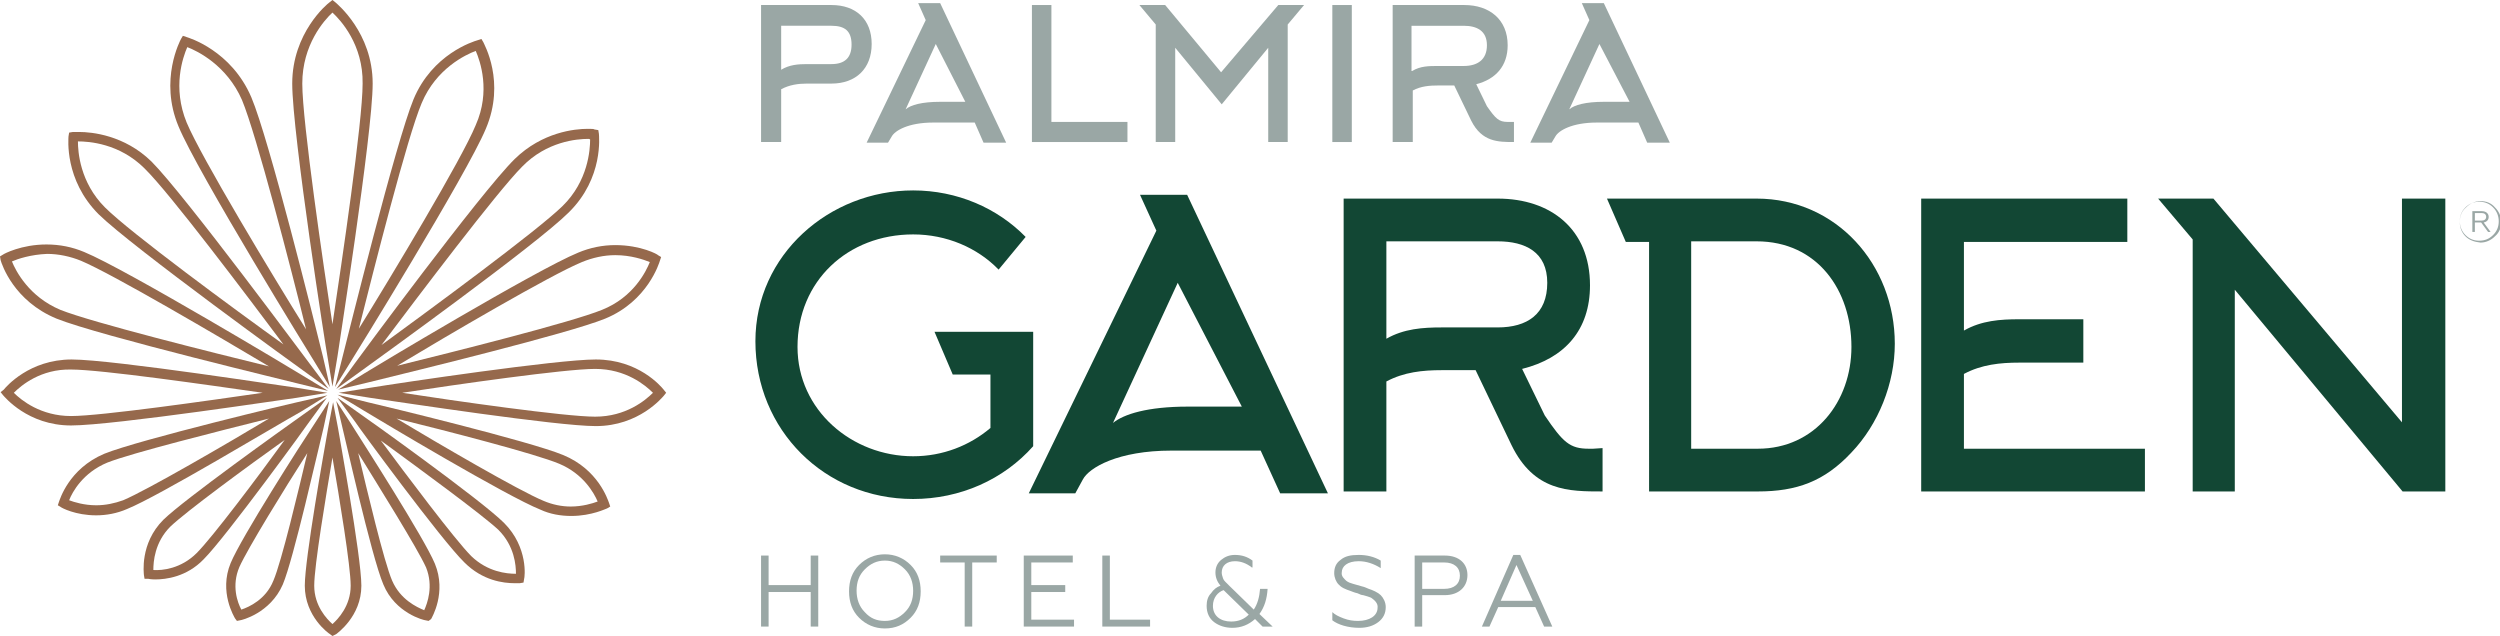
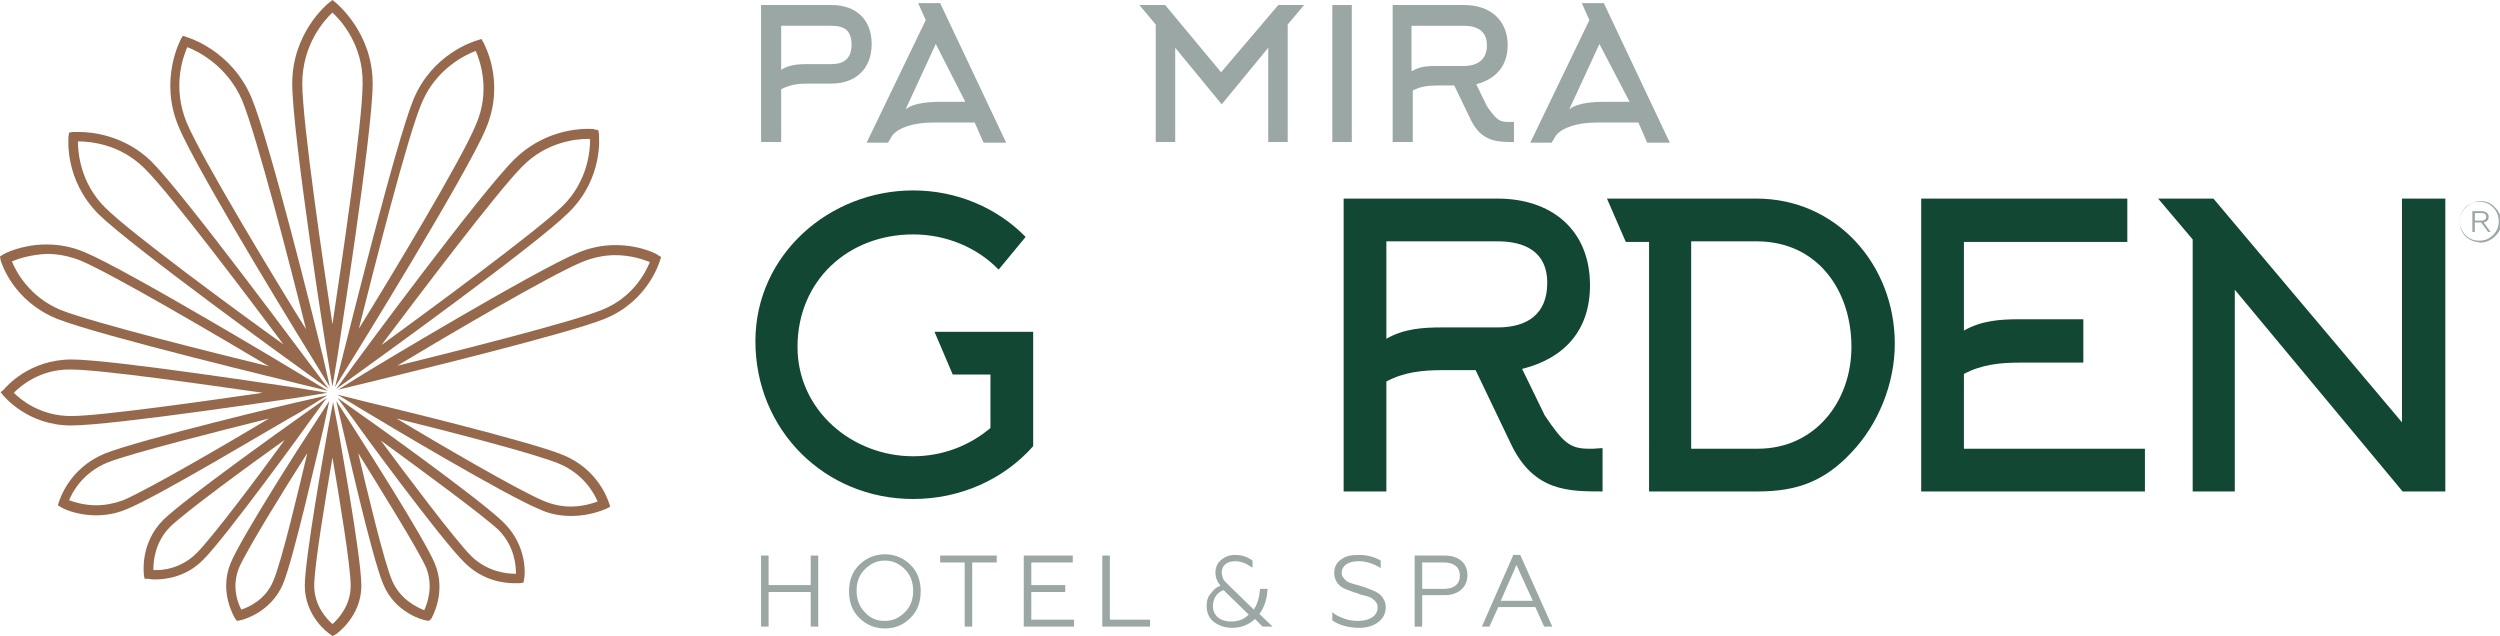
<svg xmlns="http://www.w3.org/2000/svg" id="Layer_1" x="0px" y="0px" viewBox="0 0 397.8 101.2" style="enable-background:new 0 0 397.8 101.2;" xml:space="preserve">
  <style type="text/css"> .st0{fill:#9AA7A5;} .st1{fill:#124734;} .st2{fill:#96694C;} </style>
  <g>
    <polygon class="st0" points="121.1,99.7 121.1,88.4 122.3,88.4 122.3,93.1 129,93.1 129,88.4 130.2,88.4 130.2,99.7 129,99.7 129,94.2 122.3,94.2 122.3,99.7 " />
    <path class="st0" d="M140.8,88.2c1.6,0,3,0.6,4.1,1.7c1.1,1.1,1.6,2.5,1.6,4.2c0,1.7-0.5,3.1-1.6,4.2c-1.1,1.1-2.4,1.7-4.1,1.7 c-1.6,0-3-0.6-4.1-1.7c-1.1-1.1-1.6-2.5-1.6-4.2c0-1.7,0.5-3.1,1.6-4.2C137.8,88.8,139.2,88.2,140.8,88.2 M140.8,98.8 c1.3,0,2.3-0.5,3.2-1.4c0.9-0.9,1.3-2,1.3-3.4c0-1.3-0.4-2.5-1.3-3.4c-0.9-0.9-1.9-1.4-3.2-1.4c-1.3,0-2.3,0.5-3.2,1.4 c-0.9,0.9-1.3,2-1.3,3.4c0,1.3,0.4,2.5,1.3,3.4C138.5,98.4,139.5,98.8,140.8,98.8" />
    <polygon class="st0" points="153.5,99.7 153.5,89.5 149.6,89.5 149.6,88.4 158.6,88.4 158.6,89.5 154.7,89.5 154.7,99.7 " />
    <polygon class="st0" points="162.9,99.7 162.9,88.4 170.7,88.4 170.7,89.5 164.1,89.5 164.1,93.1 169.5,93.1 169.5,94.2 164.1,94.2 164.1,98.6 170.9,98.6 170.9,99.7 " />
    <polygon class="st0" points="175.4,99.7 175.4,88.4 176.6,88.4 176.6,98.6 183,98.6 183,99.7 " />
    <path class="st0" d="M199.2,90.3c-0.9-0.7-1.8-1-2.7-1c-1.3,0-2.1,0.7-2.1,1.8c0,0.3,0.1,0.6,0.2,0.9c0.1,0.3,0.3,0.5,0.4,0.6 c0.1,0.1,0.3,0.3,0.6,0.6l3.9,3.8c0.6-0.9,0.9-2,1-3.3h1.2c-0.1,1.6-0.5,2.9-1.3,4l2.1,2h-1.6l-1.2-1.2c-1,0.9-2.2,1.4-3.6,1.4 c-1.1,0-2.1-0.3-2.9-0.9c-0.8-0.6-1.2-1.5-1.2-2.6c0-0.8,0.2-1.5,0.7-2c0.4-0.6,0.9-1,1.5-1.2c-0.5-0.6-0.8-1.3-0.8-2.1 c0-0.8,0.3-1.5,0.9-2c0.6-0.5,1.3-0.8,2.2-0.8c1.1,0,2,0.3,2.8,0.9V90.3z M198.7,97.8l-4-3.9c-0.9,0.3-1.7,1.2-1.7,2.5 c0,1.6,1.2,2.5,2.9,2.5C197.1,98.9,198,98.5,198.7,97.8" />
    <path class="st0" d="M212,98.7v-1.3c0.4,0.4,1,0.7,1.8,1c0.8,0.3,1.5,0.4,2.3,0.4c1.8,0,3.1-0.8,3.1-2.1c0.1-0.7-0.5-1.2-0.9-1.5 c-0.1-0.1-0.4-0.2-0.7-0.3l-0.7-0.2c-0.2,0-0.5-0.1-0.9-0.3c-0.5-0.1-0.9-0.3-1.2-0.4c-0.3-0.1-0.6-0.2-1-0.4 c-0.4-0.2-0.6-0.4-0.8-0.6c-0.4-0.4-0.7-1.1-0.7-1.8c0-0.9,0.3-1.6,1-2.1c0.7-0.6,1.6-0.8,2.9-0.8c1.3,0,2.5,0.3,3.5,0.9v1.2 c-1.1-0.7-2.3-1.1-3.5-1.1c-1.8,0-2.7,0.8-2.7,1.8c-0.1,0.6,0.4,1,0.7,1.3c0.1,0.1,0.3,0.2,0.5,0.3l0.6,0.2l0.7,0.2l0.7,0.2 c0.5,0.1,0.8,0.3,1.1,0.4c0.3,0.1,0.6,0.2,1,0.4c0.4,0.2,0.7,0.4,0.9,0.6c0.4,0.4,0.8,1.1,0.8,1.9c0,1-0.4,1.8-1.2,2.4 c-0.8,0.6-1.8,0.9-3,0.9C214.5,99.9,212.9,99.4,212,98.7" />
    <path class="st0" d="M225.1,99.7V88.4h4.8c2.3,0,3.6,1.3,3.6,3.1c0,1.9-1.4,3.2-3.6,3.2h-3.6v5H225.1z M226.3,93.7h3.5 c1.6,0,2.5-0.8,2.5-2.1c0-1.3-0.9-2.1-2.5-2.1h-3.5V93.7z" />
    <path class="st0" d="M235.8,99.7l5-11.4h1.1l5.1,11.4h-1.3l-1.4-3.1h-5.9l-1.4,3.1H235.8z M238.8,95.6h5.1l-2.6-5.7L238.8,95.6z" />
    <path class="st1" d="M158.9,42.9c-3.4-3.5-8.3-5.6-13.6-5.6c-10.4,0-18.4,7.4-18.4,17.9c0,10.1,8.7,17.4,18.4,17.4 c4.7,0,9-1.7,12.3-4.5v-8.5h-6l-2.9-6.8h15.7V71c-4.7,5.3-11.6,8.4-19.1,8.4c-14.1,0-25.1-11-25.1-25.1c0-13.8,11.8-24,25.1-24 c7,0,13.4,2.8,17.9,7.4L158.9,42.9z" />
-     <path class="st1" d="M181.4,31h7.5l22.4,47.5h-7.6l-3.1-6.8h-14.2c-8.5,0-13.1,2.7-14.1,4.6l-1.2,2.2h-7.4L184,36.7L181.4,31z M197.6,64.7L187.4,45l-10.3,22.3c1.7-1.4,5.5-2.6,11.9-2.6H197.6z" />
    <path class="st1" d="M312.5,71.4h28.8v6.8h-35.6V31.6h32.8v6.9h-26v14.1c2.8-1.6,5.8-1.8,8.8-1.8h10.2v6.9h-10.2 c-3,0-6,0.3-8.8,1.8V71.4z" />
    <polygon class="st1" points="343.4,31.6 352.2,31.6 382.2,67.2 382.2,31.6 389.1,31.6 389.1,78.2 382.3,78.2 355.6,46.1 355.6,78.2 348.9,78.2 348.9,38.1 " />
    <path class="st0" d="M121.1,22.6V0.8h11.2c3.9,0,6.4,2.3,6.4,6.2c0,3.9-2.5,6.3-6.4,6.3h-3.9c-1.4,0-2.8,0.2-4.1,0.9v8.4H121.1z M132.3,10.2c2.1,0,3.2-1,3.2-3.1c0-2.2-1.1-3-3.2-3h-8v7c1.3-0.8,2.7-0.9,4.1-0.9H132.3z" />
    <path class="st0" d="M146.1,0.5h3.5l10.5,22.2h-3.6l-1.4-3.2h-6.6c-4,0-6.1,1.3-6.6,2.2l-0.6,1h-3.4l9.4-19.5L146.1,0.5z M153.6,16.2L148.9,7l-4.8,10.4c0.8-0.7,2.6-1.2,5.5-1.2H153.6z" />
-     <polygon class="st0" points="164.2,22.6 164.2,0.8 167.3,0.8 167.3,19.4 179.4,19.4 179.4,22.6 " />
    <polygon class="st0" points="194.4,16.6 187,7.6 187,22.6 183.9,22.6 183.9,3.9 181.3,0.8 185.4,0.8 194.3,11.5 203.4,0.8 207.5,0.8 204.9,3.9 204.9,22.6 201.8,22.6 201.8,7.6 " />
    <rect x="212" y="0.8" class="st0" width="3.1" height="21.8" />
    <path class="st0" d="M231.4,13.6h-2.5c-1.4,0-2.8,0.1-4.1,0.8v8.2h-3.2V0.8H233c4,0,6.9,2.3,6.9,6.4c0,3.3-1.9,5.4-5,6.2l1.7,3.5 c1.4,2,1.9,2.5,3.3,2.5h0.3l0.7,0v3.2c-2.5,0-5.1,0-6.8-3.4L231.4,13.6z M224.7,11.3c1.3-0.8,2.7-0.8,4.1-0.8h4.1 c2.2,0,3.7-1,3.7-3.3c0-2.3-1.6-3.1-3.7-3.1h-8.3V11.3z" />
    <path class="st0" d="M251.7,0.5h3.5l10.5,22.2h-3.6l-1.4-3.2h-6.6c-4,0-6.1,1.3-6.6,2.2l-0.6,1h-3.4l9.4-19.5L251.7,0.5z M259.3,16.2L254.5,7l-4.8,10.4c0.8-0.7,2.6-1.2,5.5-1.2H259.3z" />
    <path class="st1" d="M234.8,58.9h-5.4c-3,0-6,0.3-8.8,1.8v17.5h-6.8V31.6h24.5c8.5,0,14.7,4.9,14.7,13.8c0,7.1-4,11.6-10.8,13.3 l3.6,7.4c2.9,4.3,4,5.3,7,5.3h0.7l1.5-0.1v6.9c-5.4,0-10.9,0-14.5-7.4L234.8,58.9z M220.6,53.9c2.8-1.6,5.8-1.8,8.8-1.8h8.9 c4.7,0,7.9-2.1,7.9-7.1c0-4.9-3.5-6.6-7.9-6.6h-17.7V53.9z" />
    <path class="st1" d="M255.7,31.6h23.8c12.7,0,22,10.5,22,23.1c0,6.3-2.6,12.8-6.9,17.3c-4.3,4.6-8.7,6.2-14.9,6.2h-17.3V38.5h-3.7 L255.7,31.6z M269.1,71.4h10.6c9.1,0,14.9-7.5,14.9-16.2c0-9-5.4-16.8-15.1-16.8h-10.4V71.4z" />
    <path class="st2" d="M52.9,61.5l-0.8-4.8c-0.1-0.3-5.6-35.4-5.6-43.4c0-8.1,5.6-12.7,5.9-12.9L52.9,0l0.5,0.4 c0.2,0.2,5.9,4.8,5.9,12.9c0,8-5.6,43.1-5.6,43.4L52.9,61.5z M52.9,2c-1.3,1.2-4.8,5.1-4.8,11.3c0,6.1,3.4,29.2,4.8,38.3 c1.5-10,4.8-32.2,4.8-38.3C57.8,7.1,54.2,3.2,52.9,2" />
    <path class="st2" d="M52.9,101.2l-0.4-0.3c-0.2-0.1-4-2.8-4-7.7c0-4.3,3.1-21.6,3.7-25l0.8-4.2l0.8,4.2c0,0.2,3.7,20.3,3.7,25 c0,4.9-3.9,7.6-4,7.7L52.9,101.2z M52.9,72.8C51.9,78.7,50,90,50,93.2c0,3.2,2,5.3,2.9,6.1c0.9-0.8,2.9-2.9,2.9-6.1 C55.8,90.1,54,79.2,52.9,72.8" />
-     <path class="st2" d="M94.8,67.8c-6.2,0-31-3.8-35.9-4.5l-5-0.8l5-0.8c4.9-0.8,29.7-4.5,35.9-4.5c6.8,0,10.4,4.3,10.8,4.8l0.4,0.5 l-0.4,0.5C105.4,63.2,101.7,67.8,94.8,67.8 M64,62.5c8.4,1.3,25.9,3.8,30.7,3.8c4.9,0,8-2.6,9.2-3.8c-1.2-1.2-4.3-3.8-9.2-3.8 C89.9,58.7,72.5,61.2,64,62.5" />
    <path class="st2" d="M11.3,67.7c-6.9,0-10.6-4.6-10.8-4.8l-0.4-0.5L0.6,62c0.4-0.5,4.1-4.8,10.8-4.8c6.6,0,35.5,4.5,35.8,4.5 l4.9,0.8l-4.9,0.8C46.9,63.3,18.1,67.7,11.3,67.7 M2.2,62.5c1.2,1.2,4.3,3.7,9.1,3.7c4.8,0,22.2-2.5,30.5-3.7 c-8.4-1.2-25.7-3.7-30.5-3.7C6.5,58.7,3.4,61.3,2.2,62.5" />
    <path class="st2" d="M52.3,61.9l-4-2.9C48,58.8,21,39.3,15.7,34.1c-5.5-5.5-4.8-12.1-4.8-12.4l0.1-0.6l0.6-0.1c0,0,0.4,0,1,0 c2,0,7.2,0.5,11.5,4.7c5.3,5.3,25,32,25.2,32.2L52.3,61.9z M12.4,22.5c0,1.6,0.3,6.5,4.3,10.5c4,4,20.6,16.2,28.4,21.8 c-5.7-7.6-18.1-24.1-22.1-28C19,22.8,14.1,22.5,12.4,22.5" />
    <path class="st2" d="M81.9,92.8c-1.8,0-5.1-0.4-8-3.3C70.2,85.9,57,67.9,56.5,67.1l-2.8-3.8l3.8,2.7c0.2,0.1,19,13.5,22.7,17.2 c3.9,3.9,3.3,8.7,3.2,8.9l-0.1,0.6l-0.6,0.1C82.8,92.8,82.2,92.8,81.9,92.8 M60.6,70.1c4,5.4,11.8,15.8,14.4,18.4 c2.6,2.5,5.6,2.8,7.1,2.8c0-1.3-0.2-4.4-2.8-7C76.6,81.8,66.5,74.4,60.6,70.1" />
    <path class="st2" d="M53.5,61.9l2.9-4c0.2-0.3,20.1-27.3,25.5-32.6c4.4-4.3,9.6-4.8,11.6-4.8c0.6,0,1,0,1.1,0.1l0.6,0.1l0.1,0.6 c0,0.3,0.8,7-4.8,12.5c-5.1,5.1-30.1,23.1-33,25.2L53.5,61.9z M93.6,22.1c-1.8,0-6.6,0.4-10.5,4.4c-4,4-16.6,20.7-22.4,28.4 c7.8-5.7,24.7-18.1,28.8-22.1c4.1-4,4.4-9,4.4-10.6C93.8,22.1,93.7,22.1,93.6,22.1" />
    <path class="st2" d="M24.7,92.2c-0.7,0-1.1-0.1-1.1-0.1L23,92.1l-0.1-0.6c0-0.2-0.7-5,3.1-8.8c3.4-3.3,19.1-14.5,22.2-16.7l3.8-2.7 l-2.7,3.7c-0.1,0.2-13.3,18.4-16.9,22C29.7,91.8,26.4,92.2,24.7,92.2 M24.4,90.7c1.4,0.1,4.4-0.2,6.9-2.7c2.5-2.5,9.8-12.2,14-18 c-5.9,4.2-15.7,11.4-18.2,13.8C24.6,86.3,24.4,89.4,24.4,90.7" />
    <path class="st2" d="M52.5,61.6L50,57.5c-0.2-0.3-18.6-30.1-21.6-37.4c-3.1-7.4,0.3-13.7,0.4-13.9l0.3-0.5l0.6,0.2 c0.3,0.1,7.1,2.1,10.3,9.6c2.8,6.6,10,35.6,11.4,41.3L52.5,61.6z M29.8,7.5c-0.7,1.6-2.4,6.4-0.1,12C32,25,43.4,43.9,48.7,52.4 c-2.4-9.7-7.9-31-10.2-36.5C36.1,10.4,31.4,8.1,29.8,7.5" />
    <path class="st2" d="M68.2,98.8l-0.5-0.1c-0.2,0-4.8-1.1-6.7-5.7c-1.9-4.4-6.4-24.7-6.5-24.9l-1-4.3l2.4,3.7 c1.9,3,11.6,18.1,13.3,22.2c1.9,4.6-0.5,8.6-0.6,8.8L68.2,98.8z M57,72.1c1.4,5.9,4.1,17.3,5.4,20.3c1.3,3,3.9,4.2,5.1,4.7 c0.5-1.1,1.5-3.8,0.3-6.8C66.4,87.2,60.2,77.3,57,72.1" />
    <path class="st2" d="M53.8,62l4.2-2.6c1.1-0.7,27.4-16.5,34-19.2c1.9-0.8,3.9-1.2,5.9-1.2c4.1,0,6.8,1.5,6.8,1.6l0.5,0.3l-0.2,0.6 c-0.1,0.3-1.9,6.4-8.7,9.2c-5.9,2.4-30.2,8.3-37.5,10.1L53.8,62z M97.9,40.6c-1.8,0-3.6,0.4-5.3,1.1c-4.9,2-21.6,11.8-29.4,16.5 c8.9-2.2,27.7-6.9,32.6-8.9c5-2,7-6.1,7.6-7.6C102.4,41.3,100.4,40.6,97.9,40.6" />
    <path class="st2" d="M15.3,82c-3.3,0-5.5-1.2-5.6-1.3l-0.5-0.3l0.2-0.6c0.1-0.2,1.5-5.2,7.2-7.6C22,70,47.1,64,47.3,64l4.8-1.1 l-4.2,2.6C44.1,67.6,25.2,79,20.2,81C18.6,81.7,16.9,82,15.3,82 M11,79.6c0.8,0.3,2.4,0.8,4.3,0.8c1.5,0,2.9-0.3,4.3-0.8 c3.8-1.6,16.7-9.1,23.2-13c-8,2-21.9,5.5-25.7,7C13.2,75.2,11.5,78.3,11,79.6" />
    <path class="st2" d="M52.2,62.2L47.3,61C47,60.9,15.7,53.4,9,50.7c-6.8-2.8-8.7-8.6-8.9-9.3L0,40.8l0.5-0.3 c0.1-0.1,2.9-1.6,6.9-1.6c2.1,0,4.1,0.4,6,1.2c6.6,2.7,34.2,19.3,34.5,19.5L52.2,62.2z M1.9,41.6c0.6,1.5,2.7,5.6,7.7,7.7 c5,2,24.2,6.8,33.2,9c-7.9-4.7-24.9-14.7-29.9-16.8c-1.7-0.7-3.6-1.1-5.4-1.1C4.9,40.5,2.8,41.2,1.9,41.6" />
    <path class="st2" d="M90.9,82.1c-1.7,0-3.4-0.3-4.9-1C80.7,79,60.3,66.8,58,65.4l-4.3-2.6l4.8,1.2c2.6,0.6,25.8,6.2,31.1,8.4 c5.6,2.3,7.1,7.1,7.3,7.6l0.2,0.6l-0.5,0.3C96.5,80.9,94.2,82.1,90.9,82.1 M63.1,66.6c6.5,3.9,19.5,11.5,23.4,13.1 c1.4,0.6,2.9,0.9,4.3,0.9c1.9,0,3.5-0.5,4.3-0.8c-0.6-1.4-2.3-4.4-6.1-6C85.2,72.2,71.2,68.6,63.1,66.6" />
    <path class="st2" d="M53.3,61.6l1.2-4.8c0.9-3.5,8.5-34.2,11.3-41c3-7.2,9.5-9.2,10.2-9.4l0.6-0.2l0.3,0.5 c0.1,0.3,3.6,6.3,0.4,13.8c-3,7.2-21.2,36.6-21.4,36.9L53.3,61.6z M75.7,8.1c-1.6,0.6-6.3,2.8-8.6,8.3c-2.3,5.4-7.6,26.4-10,35.9 c5.2-8.4,16.4-27,18.6-32.4C78.1,14.5,76.4,9.7,75.7,8.1" />
    <path class="st2" d="M37.7,98.8l-0.3-0.4c-0.1-0.2-2.6-4.2-0.7-8.8c1.7-4.1,11.3-19.1,13.3-22.1l2.4-3.7l-0.9,4.2 C50.6,71.6,46.7,89,45,93c-2,4.6-6.6,5.7-6.8,5.7L37.7,98.8z M48.9,72.1c-3.6,5.6-9.5,15.2-10.8,18.1c-1.3,3-0.3,5.7,0.3,6.8 c1.2-0.4,3.9-1.6,5.1-4.6C44.8,89.4,47.5,78,48.9,72.1" />
    <path class="st0" d="M392.3,37.6c-0.6-0.6-0.9-1.4-0.9-2.3c0-0.9,0.3-1.7,1-2.3c0.6-0.6,1.4-1,2.3-1c0.9,0,1.7,0.3,2.3,1 c0.6,0.6,1,1.4,1,2.3c0,0.9-0.3,1.7-1,2.3c-0.6,0.6-1.4,1-2.3,1C393.7,38.5,392.9,38.2,392.3,37.6 M396.7,37.4 c0.6-0.6,0.9-1.3,0.9-2.2c0-0.8-0.3-1.6-0.9-2.2c-0.6-0.6-1.3-0.9-2.2-0.9c-0.8,0-1.6,0.3-2.2,0.9c-0.6,0.6-0.9,1.3-0.9,2.2 c0,0.8,0.3,1.6,0.9,2.2c0.6,0.6,1.3,0.9,2.2,0.9C395.4,38.3,396.1,38,396.7,37.4 M393.4,36.9v-3.3h1.5c0.7,0,1.1,0.4,1.1,0.9 c0,0.5-0.3,0.8-0.8,0.9l1.1,1.5h-0.4l-1.1-1.5h-1v1.5H393.4z M393.8,35.1h1.1c0.4,0,0.7-0.2,0.7-0.6c0-0.4-0.3-0.6-0.7-0.6h-1.1 V35.1z" />
  </g>
</svg>